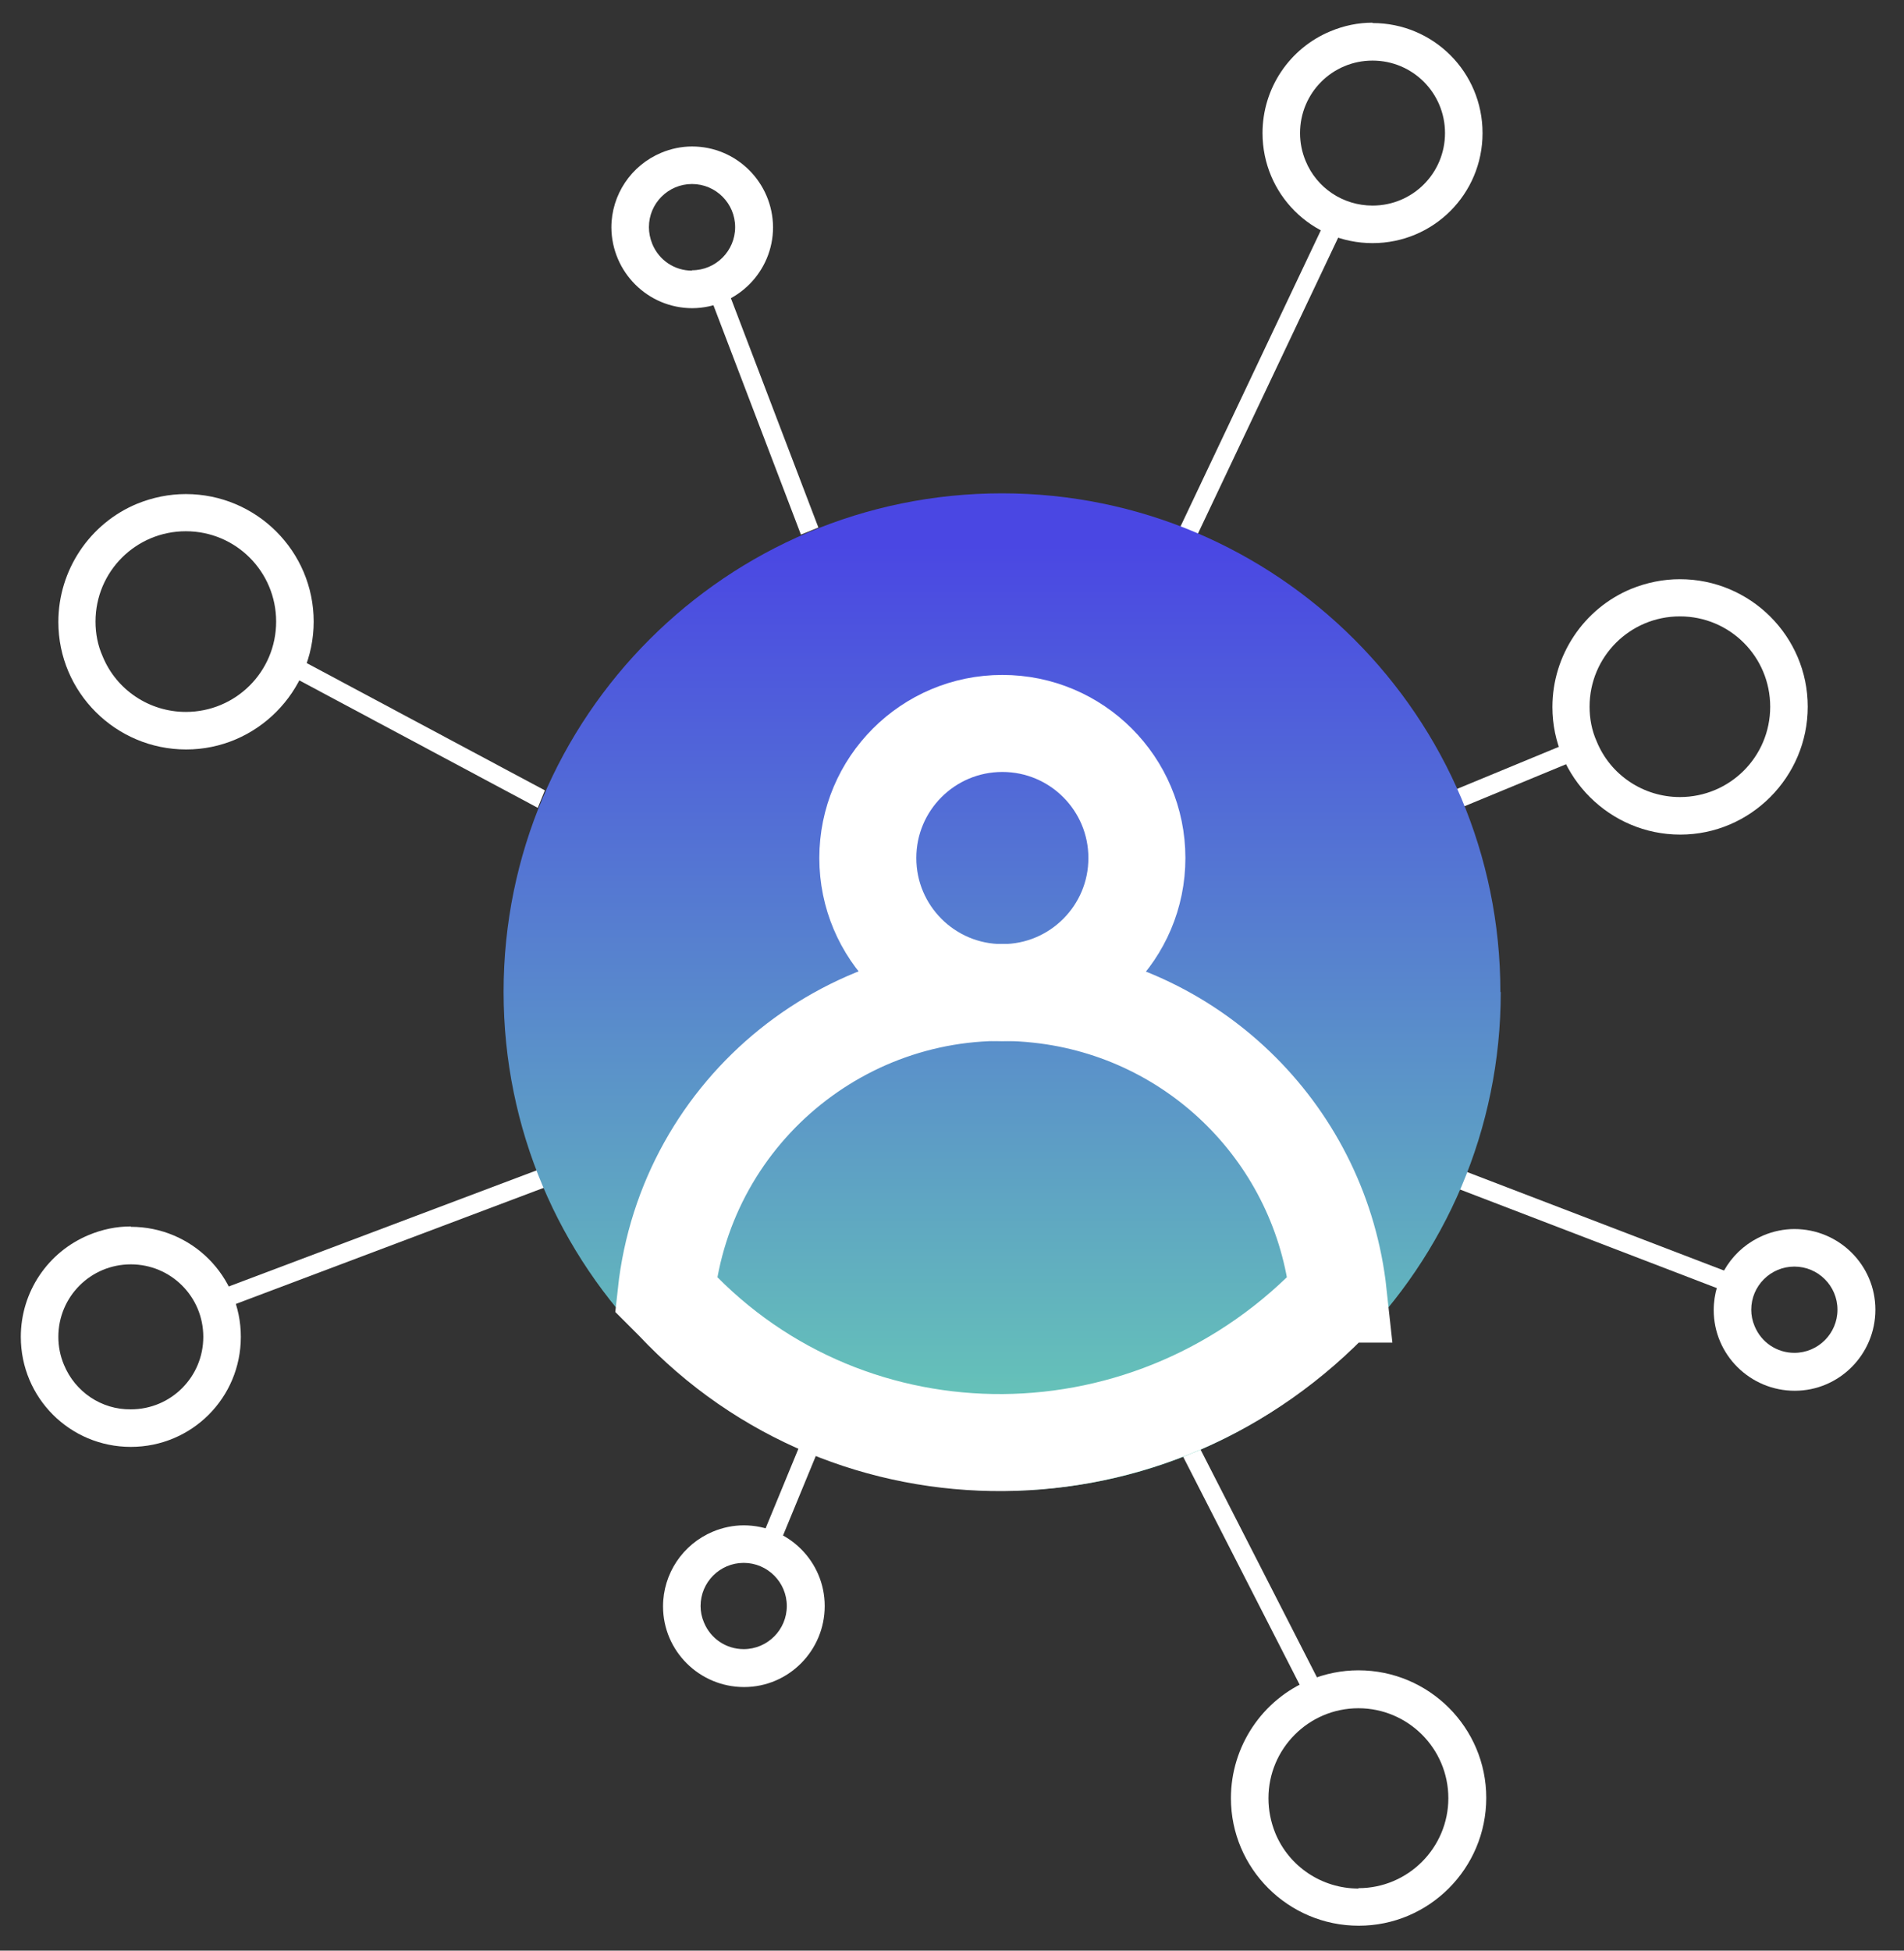
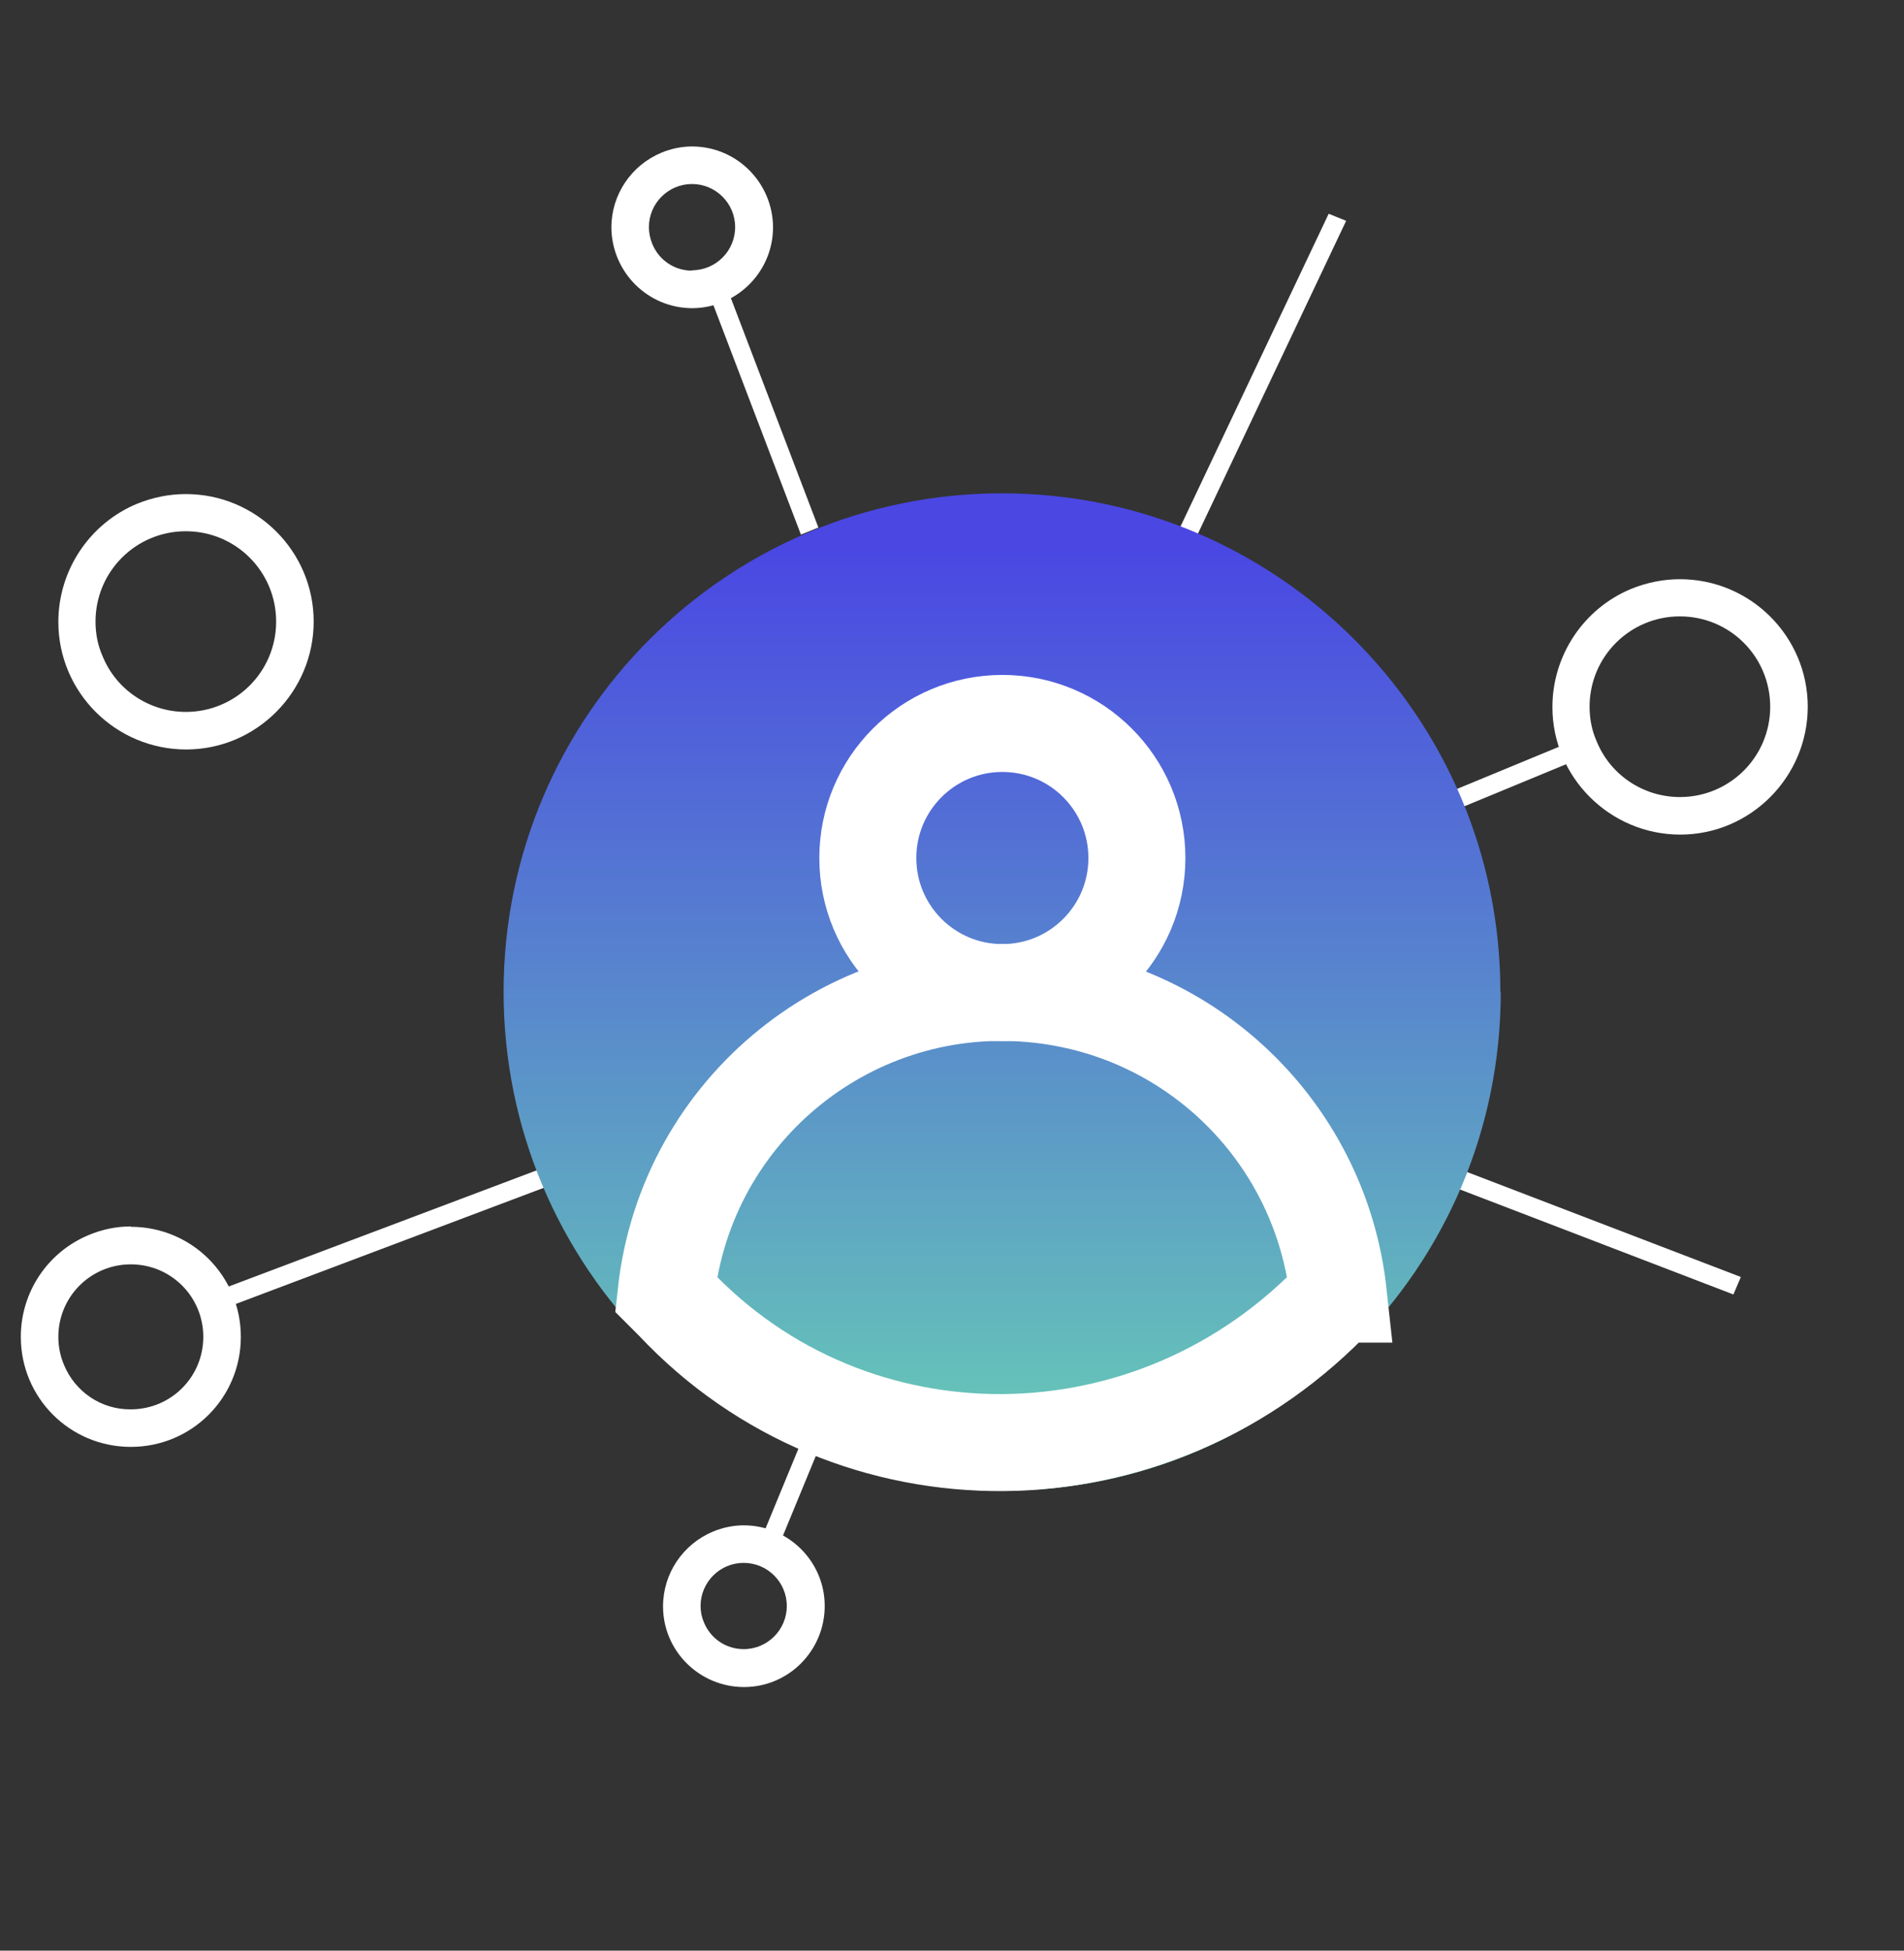
<svg xmlns="http://www.w3.org/2000/svg" id="Layer_1" width="51.23" height="52.47" viewBox="0 0 51.23 52.47">
  <rect x="0" y="0" width="51.23" height="52.47" fill="#333333" stroke="none" />
  <defs>
    <style>.cls-1{fill:url(#linear-gradient);}.cls-2{fill:#fff;}.cls-3{fill:none;stroke:#fff;stroke-miterlimit:10;stroke-width:2.61px;}</style>
    <linearGradient id="linear-gradient" x1="-900.77" y1="770.57" x2="-900.77" y2="768.72" gradientTransform="translate(13126.03 11218.88) scale(14.54 -14.54)" gradientUnits="userSpaceOnUse">
      <stop offset="0" stop-color="#4a47e3" />
      <stop offset="1" stop-color="#6ad8b1" />
    </linearGradient>
  </defs>
-   <path id="Line_1285" class="cls-2" d="m35.19,45.75l-3.44-6.73.47-.19,3.44,6.73-.47.19Z" />
  <path id="Line_1286" class="cls-2" d="m5.88,35.25l-.19-.47,8.78-3.31.19.47-8.78,3.31Z" />
  <path id="Line_1287" class="cls-2" d="m20.88,41.76l-.47-.19,1.13-2.74.47.19-1.13,2.74Z" />
  <path id="Line_1288" class="cls-2" d="m46.64,34.82l-7.53-2.89.19-.47,7.54,2.89-.2.47Z" />
  <path id="Line_1289" class="cls-2" d="m39.3,21.73l-.19-.47,3.29-1.36.19.47-3.29,1.36Z" />
  <path id="Line_1290" class="cls-2" d="m32.22,14.38l-.47-.19,4-8.44.47.19-4,8.44Z" />
  <path id="Line_1291" class="cls-2" d="m21.55,14.38l-2.53-6.63.47-.19,2.53,6.63-.47.19Z" />
-   <path id="Line_1292" class="cls-2" d="m14.47,21.73l-6.85-3.66.19-.47,6.85,3.66-.19.47Z" />
  <path id="Path_95773" class="cls-2" d="m18.62,3.94c1.2,0,2.17.97,2.18,2.17,0,1.2-.97,2.17-2.17,2.18-1.2,0-2.17-.97-2.18-2.17,0-.88.53-1.67,1.34-2.01.26-.11.55-.17.83-.17Zm0,3.33c.64,0,1.16-.52,1.16-1.16,0-.64-.52-1.16-1.16-1.16-.64,0-1.16.52-1.16,1.16,0,.15.03.3.09.45.18.44.6.72,1.07.72h0Z" />
-   <path id="Path_95774" class="cls-2" d="m36.93.62c1.64,0,2.96,1.32,2.96,2.96,0,1.64-1.32,2.96-2.96,2.96-1.64,0-2.96-1.32-2.96-2.96,0-1.2.72-2.28,1.83-2.74.36-.15.74-.23,1.13-.23Zm0,4.91c1.08,0,1.95-.87,1.95-1.95,0-1.08-.87-1.95-1.95-1.95-1.08,0-1.95.87-1.95,1.95,0,.26.05.51.15.75.3.73,1.01,1.2,1.8,1.2h0Z" />
-   <path id="Path_95775" class="cls-2" d="m48.28,33.06c1.2,0,2.18.97,2.18,2.17,0,1.2-.97,2.18-2.17,2.18-1.2,0-2.18-.97-2.18-2.17,0-.88.53-1.67,1.34-2.01.26-.11.55-.17.83-.17Zm0,3.33c.64,0,1.16-.52,1.16-1.16s-.52-1.16-1.16-1.16-1.16.52-1.16,1.16c0,.15.03.3.09.44.18.44.6.72,1.07.72h0Z" />
  <path id="Path_95776" class="cls-2" d="m5,13.29c1.9,0,3.44,1.54,3.44,3.43s-1.54,3.44-3.43,3.44c-1.9,0-3.44-1.54-3.44-3.43,0-1.39.84-2.65,2.12-3.18.42-.17.86-.26,1.31-.26Zm0,5.86c1.34,0,2.43-1.08,2.43-2.43,0-1.34-1.08-2.43-2.43-2.43-1.34,0-2.43,1.08-2.43,2.43,0,.32.06.64.19.93.37.91,1.26,1.5,2.24,1.5h0Z" />
  <path id="Path_95777" class="cls-2" d="m45.2,15.58c1.9,0,3.44,1.54,3.44,3.43s-1.54,3.44-3.43,3.44-3.44-1.54-3.44-3.43c0-1.39.84-2.65,2.12-3.18.42-.17.86-.26,1.31-.26Zm0,5.86c1.34,0,2.43-1.08,2.43-2.43,0-1.34-1.08-2.43-2.43-2.43-1.34,0-2.43,1.08-2.43,2.43,0,.32.06.64.19.93.37.91,1.26,1.5,2.24,1.5h0Z" />
-   <path id="Path_95778" class="cls-2" d="m3.52,33c1.64,0,2.96,1.32,2.96,2.96,0,1.64-1.32,2.96-2.96,2.96-1.64,0-2.96-1.32-2.96-2.96,0-1.2.72-2.28,1.83-2.74.36-.15.74-.23,1.13-.23Zm0,4.91c1.08,0,1.95-.87,1.95-1.95s-.87-1.95-1.95-1.95c-1.08,0-1.95.87-1.95,1.95,0,.26.05.51.15.75.3.73,1.01,1.21,1.8,1.2h0Z" />
-   <path id="Path_95779" class="cls-2" d="m36.55,44.93c1.9,0,3.44,1.54,3.44,3.43,0,1.9-1.54,3.44-3.43,3.44-1.9,0-3.44-1.54-3.44-3.43,0-1.39.84-2.65,2.12-3.18.42-.17.86-.26,1.31-.26Zm0,5.86c1.34,0,2.42-1.09,2.42-2.42,0-1.34-1.09-2.42-2.42-2.42-1.34,0-2.42,1.09-2.42,2.42,0,.32.06.63.18.93.37.91,1.26,1.5,2.24,1.5h0Z" />
+   <path id="Path_95778" class="cls-2" d="m3.52,33c1.64,0,2.96,1.32,2.96,2.96,0,1.64-1.32,2.96-2.96,2.96-1.64,0-2.96-1.32-2.96-2.96,0-1.2.72-2.28,1.83-2.74.36-.15.74-.23,1.13-.23Zm0,4.91c1.08,0,1.95-.87,1.95-1.95s-.87-1.95-1.95-1.95c-1.08,0-1.95.87-1.95,1.95,0,.26.05.51.15.75.3.73,1.01,1.21,1.8,1.2h0" />
  <path id="Path_95780" class="cls-2" d="m20.01,41.03c1.2,0,2.18.97,2.18,2.17s-.97,2.18-2.17,2.18c-1.2,0-2.18-.97-2.18-2.17,0-.88.53-1.67,1.34-2.01.26-.11.55-.17.83-.17Zm0,3.33c.64,0,1.16-.52,1.16-1.16s-.52-1.16-1.16-1.16-1.16.52-1.16,1.16c0,.15.03.3.09.44.18.44.6.72,1.07.72h0Z" />
  <path id="Path_96215" class="cls-1" d="m40.38,26.69c0,7.41-6.01,13.41-13.42,13.41-7.41,0-13.41-6.01-13.41-13.42,0-7.41,6.01-13.41,13.41-13.41s13.41,6.01,13.41,13.41h0Z" />
  <path id="Path_96216" class="cls-3" d="m36.01,34.81c-4.95,5.29-13.12,5.29-17.88.21-.07-.07-.14-.14-.21-.21.54-5,5.03-8.61,10.03-8.06,4.25.46,7.6,3.82,8.06,8.06Z" />
  <path id="Path_96217" class="cls-3" d="m30.59,23.08c0,2-1.62,3.62-3.62,3.62s-3.62-1.62-3.62-3.62,1.62-3.62,3.62-3.62h0c2,0,3.62,1.62,3.62,3.62Z" />
</svg>